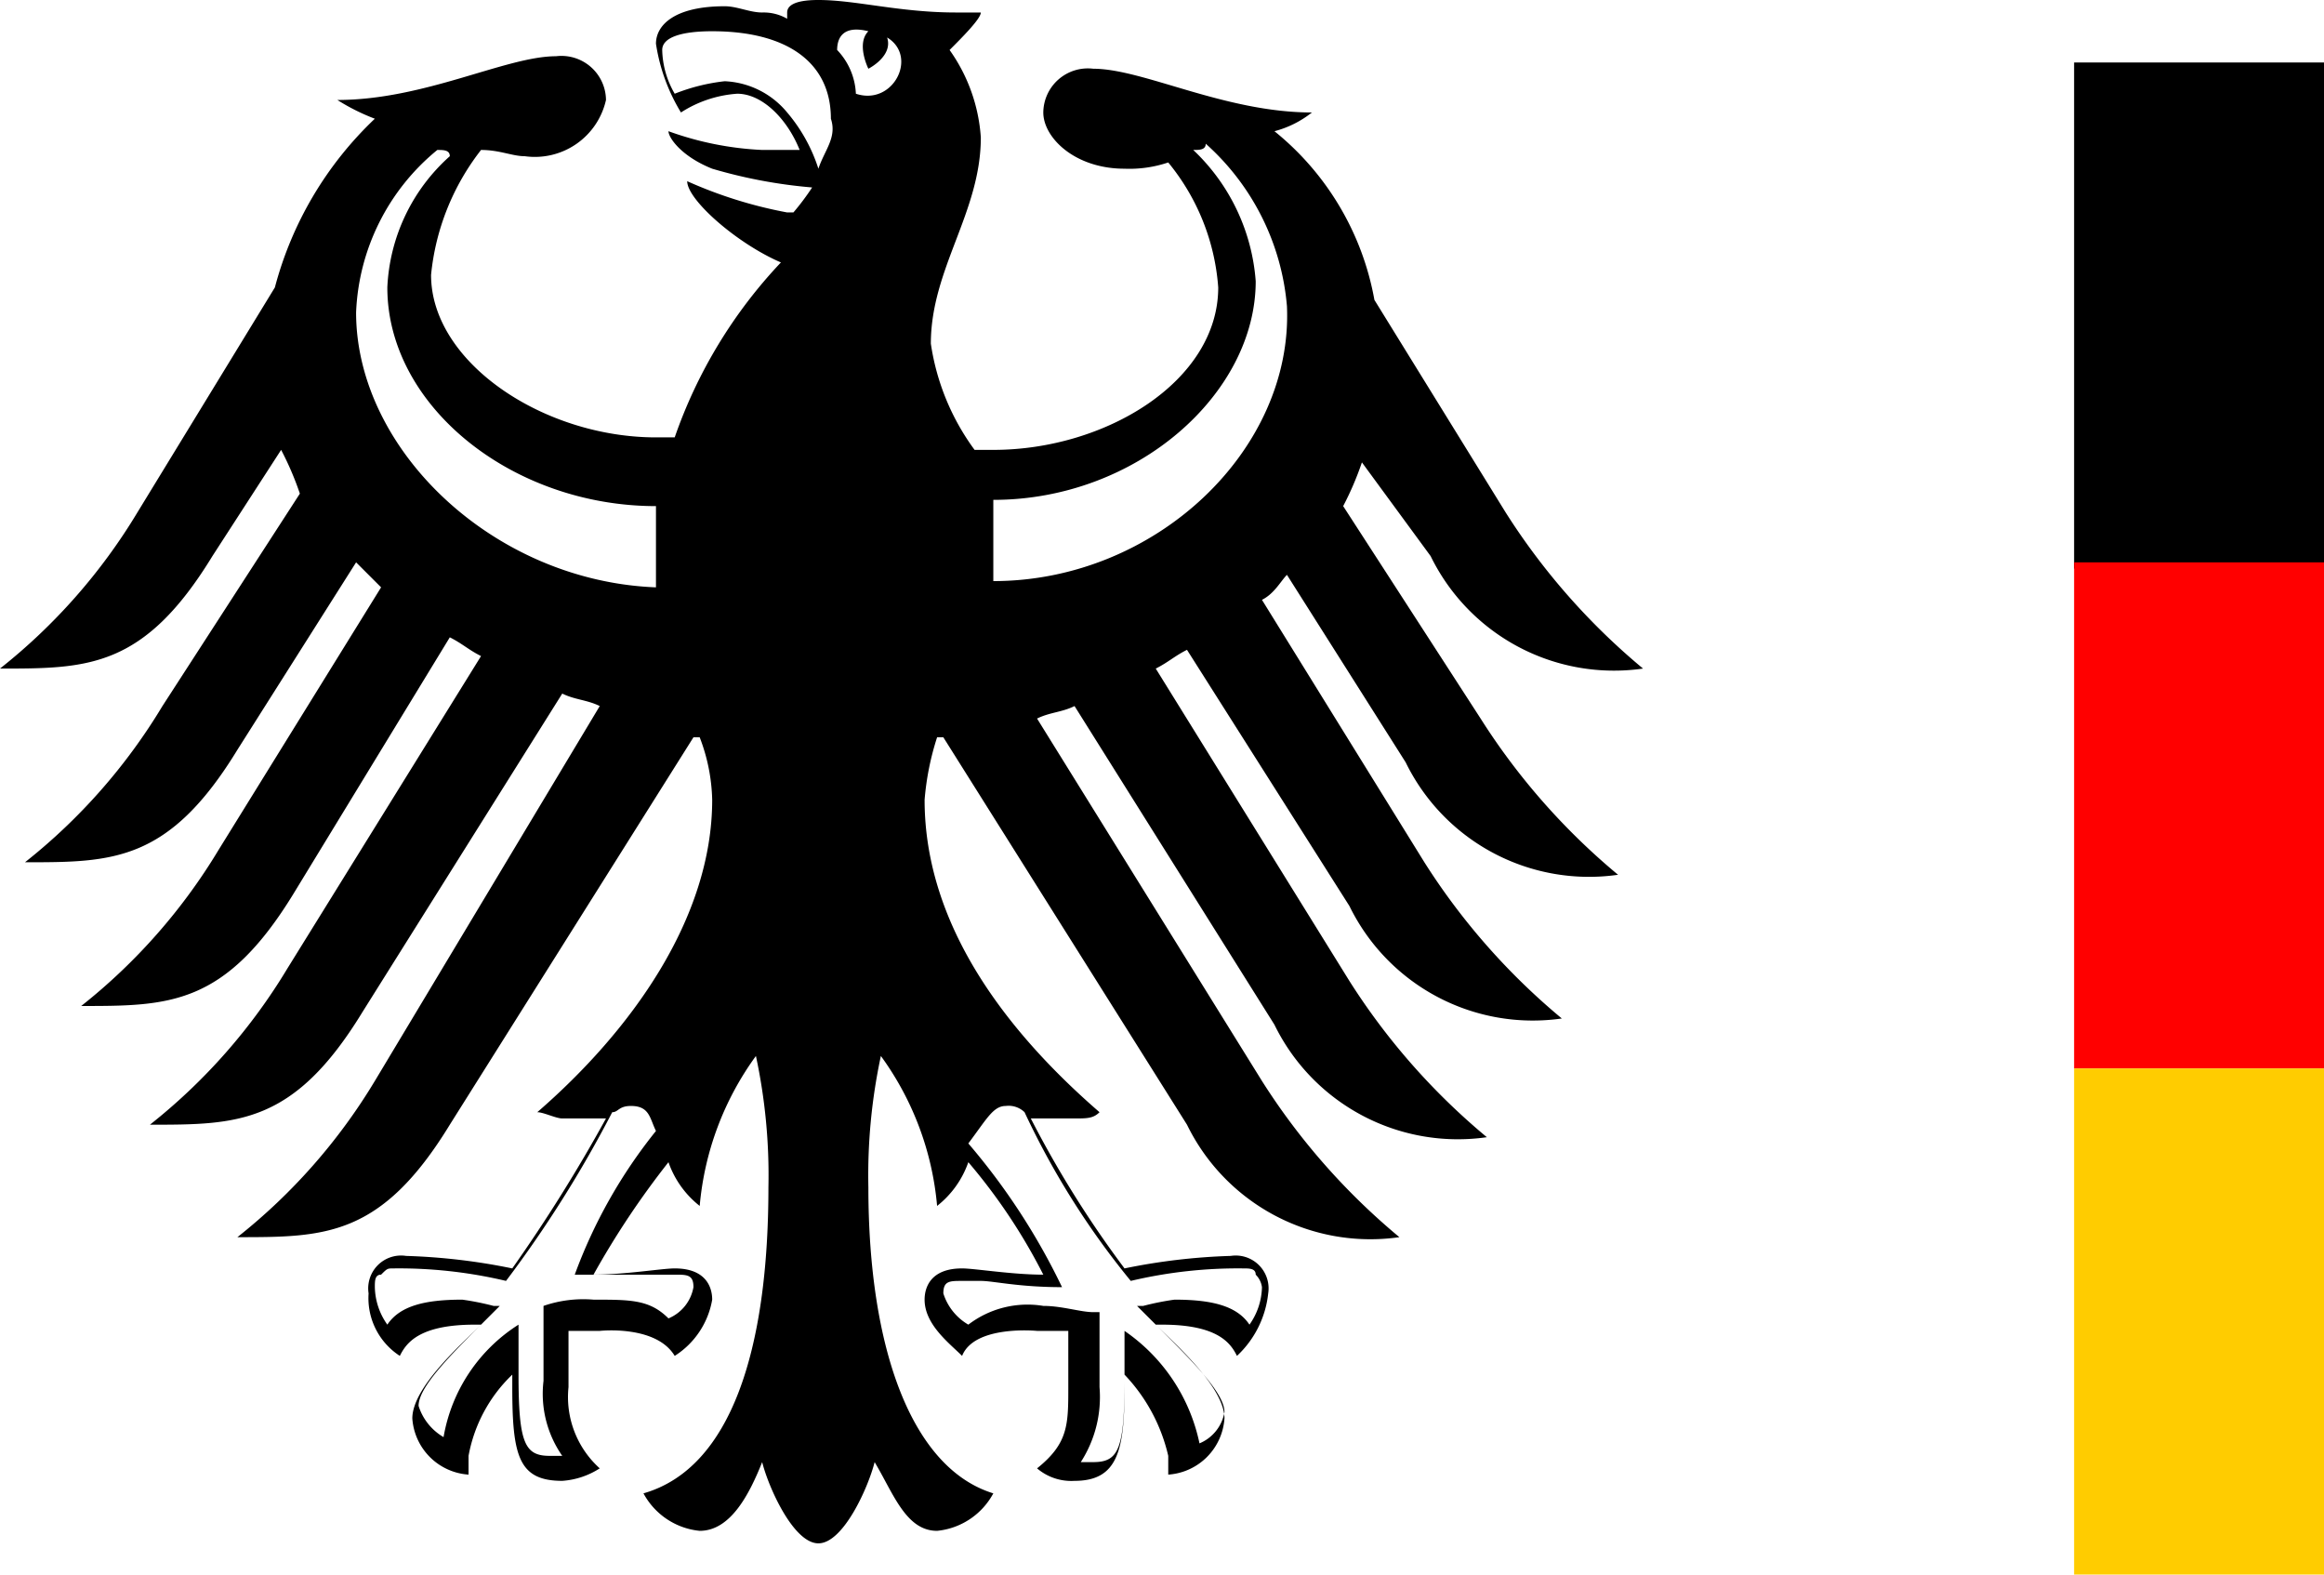
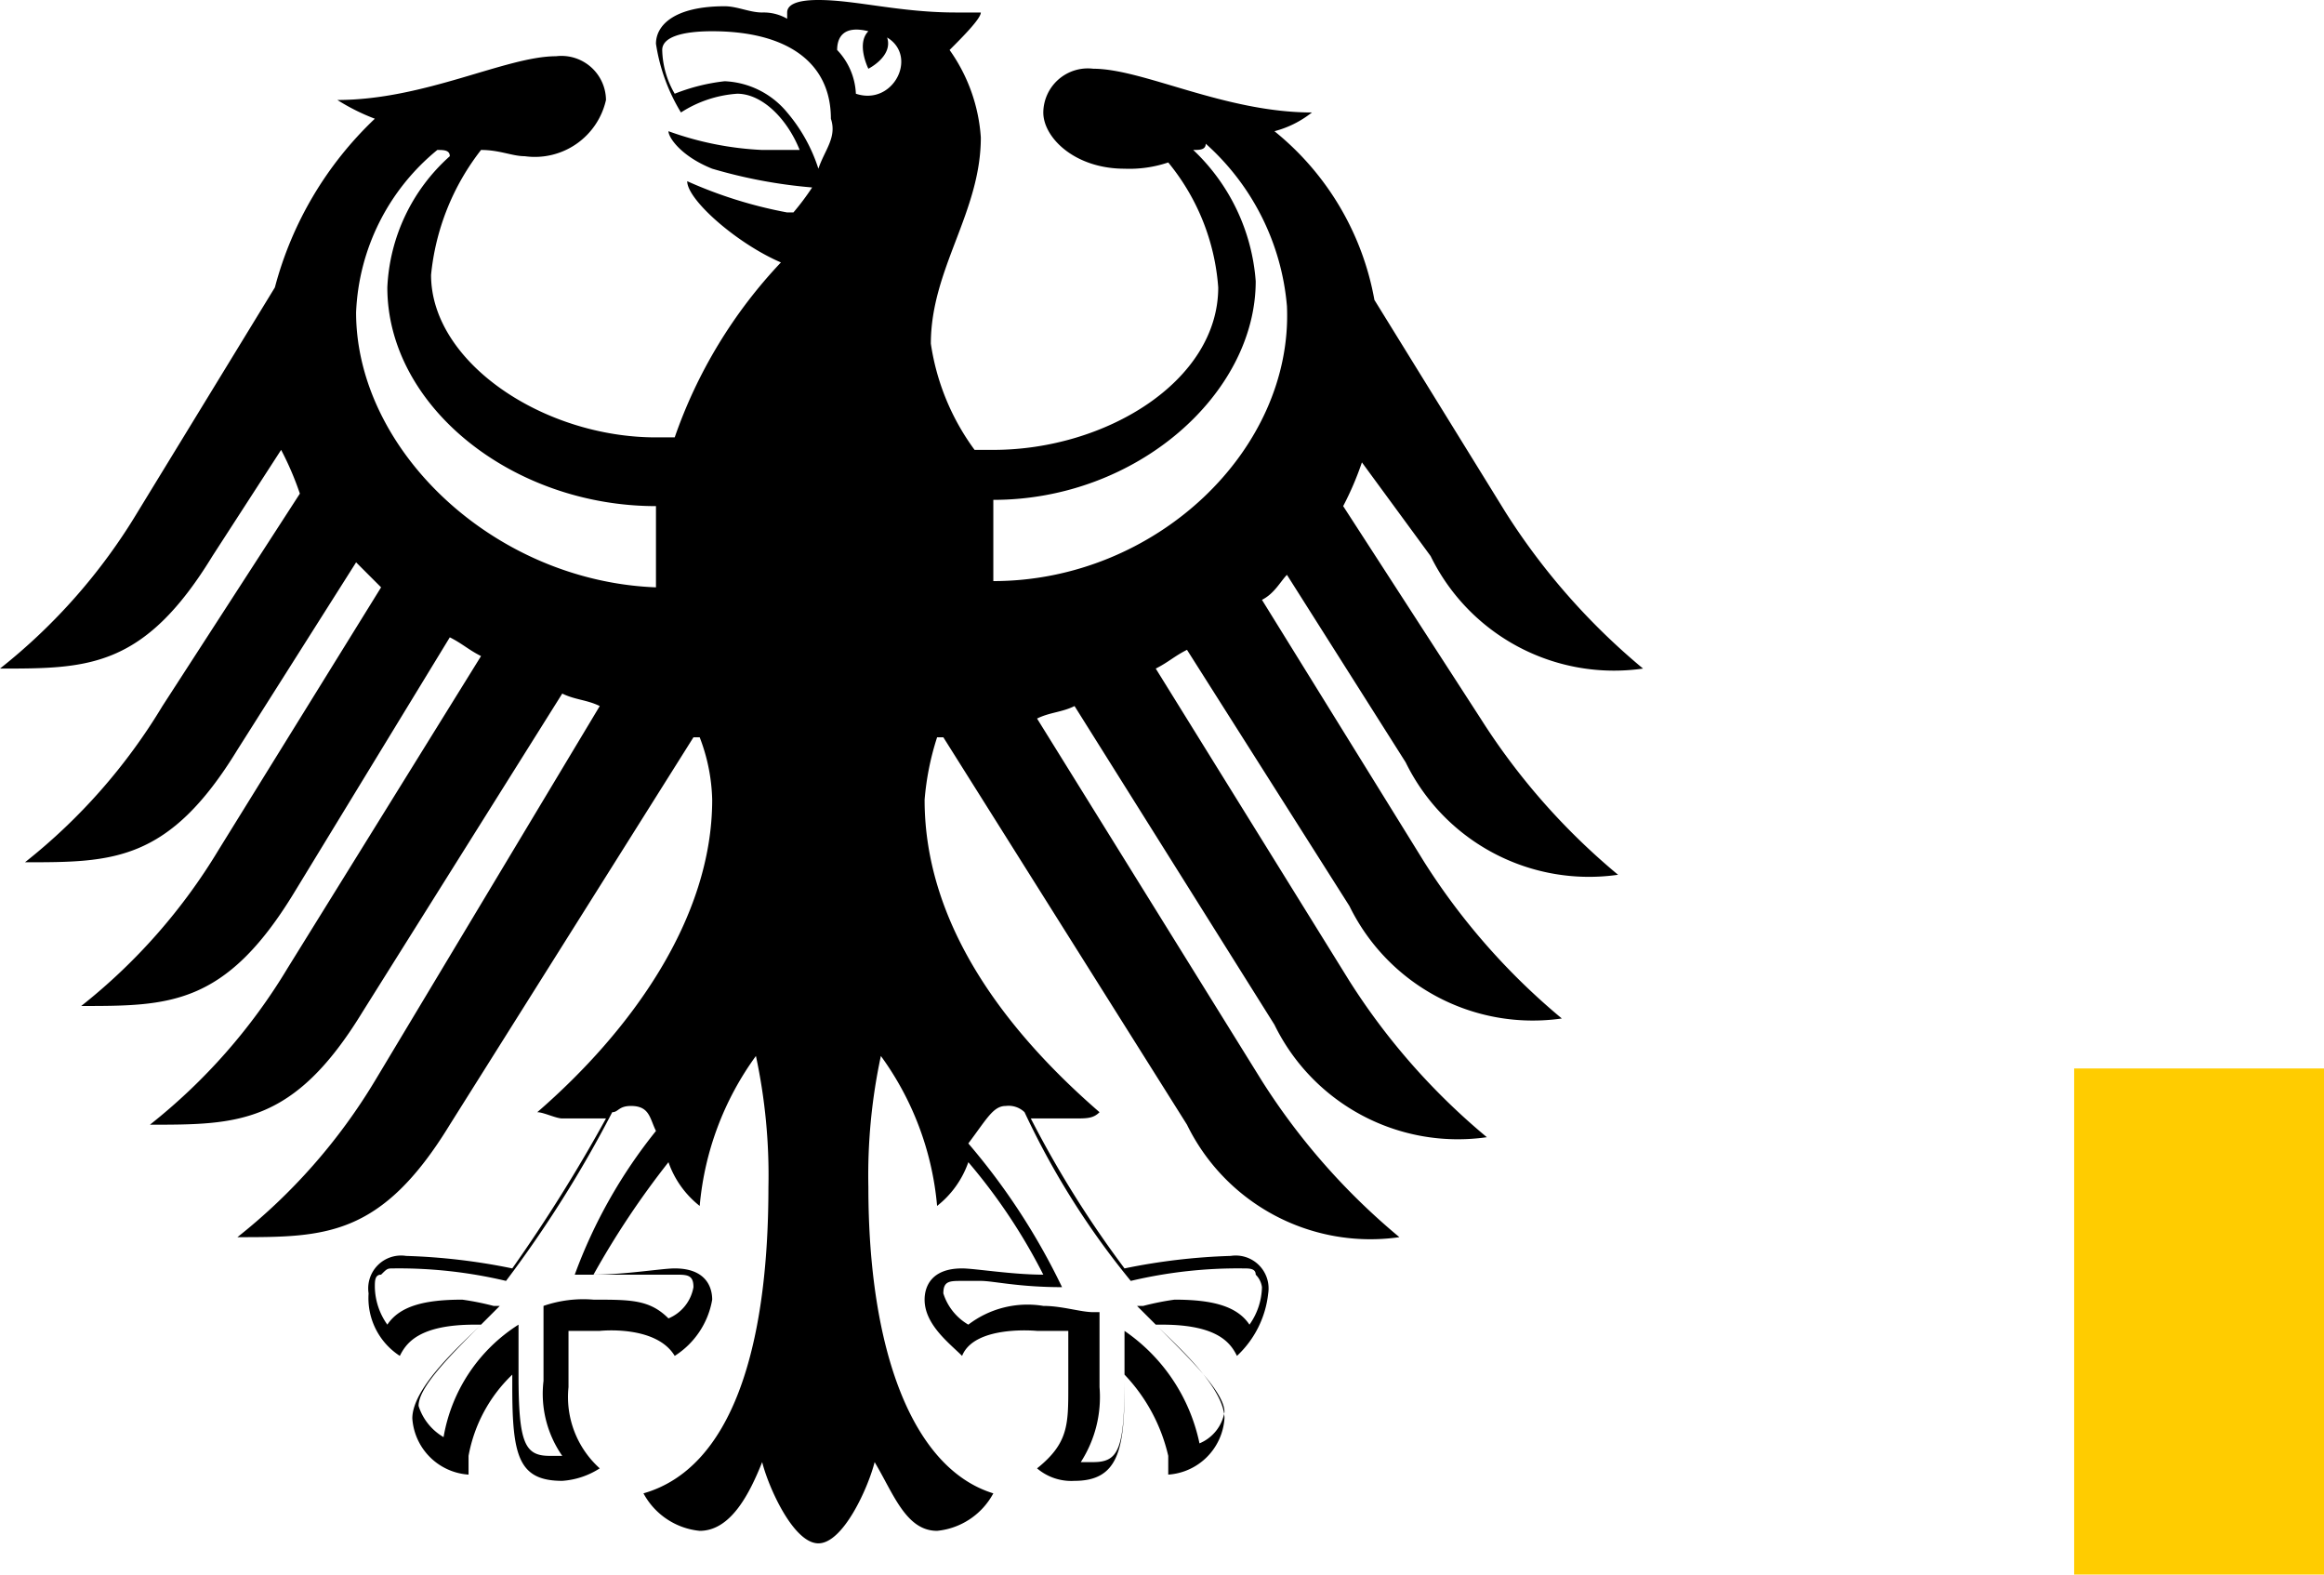
<svg xmlns="http://www.w3.org/2000/svg" width="37.2" height="25.2" viewBox="0 0 37.2 25.2">
  <g id="Group_263" data-name="Group 263" transform="translate(-20 -19.8)">
    <path id="Path_361" data-name="Path 361" d="M35.9,29.1V27.8c2.3,0,4.2-1.7,4.2-3.5a3.214,3.214,0,0,0-1-2.1c.1,0,.2,0,.2-.1a3.929,3.929,0,0,1,1.3,2.6c.1,2.3-2.1,4.4-4.7,4.4m-2.2-7.8a1.08,1.08,0,0,0-.3-.7c0-.2.1-.4.5-.3-.2.2,0,.6,0,.6s.4-.2.3-.5c.5.3.1,1.1-.5.9m-.6,1.2a2.622,2.622,0,0,0-.5-.9,1.372,1.372,0,0,0-1-.5,3.091,3.091,0,0,0-.8.2,1.445,1.445,0,0,1-.2-.7c0-.2.3-.3.8-.3,1.2,0,1.9.5,1.9,1.4.1.3-.1.5-.2.8m3,15a.367.367,0,0,1,.3.1,12.807,12.807,0,0,0,1.7,2.7h0a7.449,7.449,0,0,1,1.8-.2h0c.1,0,.2,0,.2.1a.349.349,0,0,1,.1.2,1.072,1.072,0,0,1-.2.6c-.2-.3-.6-.4-1.2-.4a4.331,4.331,0,0,0-.5.1h-.1l.4.4c.5.5,1,1,1,1.3a.664.664,0,0,1-.4.5A2.9,2.9,0,0,0,38,41.1h0v.8c0,1.1-.1,1.3-.5,1.3h-.2a1.922,1.922,0,0,0,.3-1.2V40.8h-.1c-.2,0-.5-.1-.8-.1a1.558,1.558,0,0,0-1.2.3.887.887,0,0,1-.4-.5c0-.2.1-.2.3-.2h.3c.2,0,.6.1,1.3.1h0a10.546,10.546,0,0,0-1.5-2.3c.3-.4.4-.6.6-.6m-6.9,2.7h1.6c.2,0,.3,0,.3.2a.664.664,0,0,1-.4.5c-.3-.3-.6-.3-1.2-.3a1.949,1.949,0,0,0-.8.1h0v1.2a1.737,1.737,0,0,0,.3,1.2h-.2c-.4,0-.5-.2-.5-1.3V41h0a2.663,2.663,0,0,0-1.2,1.8.887.887,0,0,1-.4-.5c0-.3.5-.8,1-1.3l.3-.3h-.1a4.331,4.331,0,0,0-.5-.1c-.6,0-1,.1-1.2.4a1.072,1.072,0,0,1-.2-.6c0-.1,0-.2.1-.2.1-.1.1-.1.2-.1h0a7.449,7.449,0,0,1,1.8.2h0a18.958,18.958,0,0,0,1.7-2.7c.1,0,.1-.1.3-.1.3,0,.3.2.4.4a8.115,8.115,0,0,0-1.3,2.3M25.7,24.8A3.541,3.541,0,0,1,27,22.2c.1,0,.2,0,.2.1a2.991,2.991,0,0,0-1,2.1c0,1.9,2,3.5,4.3,3.5v1.3c-2.6-.1-4.8-2.2-4.8-4.4m17.2,3.9a3.267,3.267,0,0,0,3.4,1.8A10.676,10.676,0,0,1,44.1,28L42,24.6a4.487,4.487,0,0,0-1.6-2.7,1.628,1.628,0,0,0,.6-.3c-1.4,0-2.7-.7-3.5-.7a.713.713,0,0,0-.8.7c0,.4.5.9,1.3.9a1.952,1.952,0,0,0,.7-.1,3.553,3.553,0,0,1,.8,2c0,1.5-1.8,2.6-3.6,2.6h-.3a3.8,3.8,0,0,1-.7-1.7c0-1.2.8-2.1.8-3.3a2.726,2.726,0,0,0-.5-1.4c.2-.2.5-.5.5-.6h-.4c-.9,0-1.6-.2-2.2-.2-.4,0-.5.1-.5.2v.1a.756.756,0,0,0-.4-.1c-.2,0-.4-.1-.6-.1-.8,0-1.1.3-1.1.6a2.967,2.967,0,0,0,.4,1.1,1.9,1.9,0,0,1,.9-.3c.4,0,.8.4,1,.9h-.6a5.071,5.071,0,0,1-1.5-.3h0c0,.1.2.4.7.6a7.979,7.979,0,0,0,1.6.3,3.987,3.987,0,0,1-.3.4h-.1a7.073,7.073,0,0,1-1.6-.5h0c0,.3.8,1,1.5,1.3a7.781,7.781,0,0,0-1.7,2.8h-.3c-1.8,0-3.6-1.2-3.6-2.6a3.861,3.861,0,0,1,.8-2c.3,0,.5.1.7.1a1.167,1.167,0,0,0,1.3-.9.713.713,0,0,0-.8-.7c-.8,0-2.1.7-3.5.7a3.329,3.329,0,0,0,.6.3,5.74,5.74,0,0,0-1.6,2.7L22.2,28A9.3,9.3,0,0,1,20,30.5c1.4,0,2.3,0,3.4-1.8L24.5,27a4.875,4.875,0,0,1,.3.7l-2.2,3.4a9.3,9.3,0,0,1-2.2,2.5c1.4,0,2.3,0,3.4-1.8l1.9-3,.4.4-2.6,4.2a9.3,9.3,0,0,1-2.2,2.5c1.4,0,2.3,0,3.4-1.8L27.2,30c.2.1.3.2.5.3l-3.1,5a9.3,9.3,0,0,1-2.2,2.5c1.4,0,2.3,0,3.4-1.8L29,30.9c.2.1.4.1.6.2l-3.6,6a9.3,9.3,0,0,1-2.2,2.5c1.4,0,2.3,0,3.4-1.8l3.9-6.2h.1a2.958,2.958,0,0,1,.2,1c0,1.9-1.3,3.7-2.8,5,.1,0,.3.1.4.1h.7a25.158,25.158,0,0,1-1.5,2.4,9.853,9.853,0,0,0-1.7-.2.526.526,0,0,0-.6.6,1.1,1.1,0,0,0,.5,1c.1-.2.3-.5,1.2-.5h.1c-.3.3-1.1,1-1.1,1.5a.967.967,0,0,0,.9.9v-.3a2.389,2.389,0,0,1,.7-1.3V42c0,1.1.1,1.5.8,1.5a1.268,1.268,0,0,0,.6-.2,1.536,1.536,0,0,1-.5-1.3v-.9h.5s.9-.1,1.2.4a1.332,1.332,0,0,0,.6-.9c0-.2-.1-.5-.6-.5-.2,0-.8.1-1.3.1a13.564,13.564,0,0,1,1.2-1.8,1.531,1.531,0,0,0,.5.7,4.788,4.788,0,0,1,.9-2.4,9.1,9.1,0,0,1,.2,2.1c0,2.6-.6,4.5-2,4.9a1.149,1.149,0,0,0,.9.6c.5,0,.8-.6,1-1.1.1.4.5,1.3.9,1.3s.8-.9.9-1.3c.3.5.5,1.1,1,1.1a1.149,1.149,0,0,0,.9-.6c-1.3-.4-2-2.3-2-4.9a9.1,9.1,0,0,1,.2-2.1,4.788,4.788,0,0,1,.9,2.4,1.531,1.531,0,0,0,.5-.7,9.157,9.157,0,0,1,1.2,1.8c-.5,0-1.1-.1-1.3-.1-.5,0-.6.3-.6.5,0,.4.4.7.6.9.2-.5,1.2-.4,1.2-.4h.5V42c0,.6,0,.9-.5,1.3a.845.845,0,0,0,.6.2c.7,0,.8-.5.8-1.5v-.2a2.787,2.787,0,0,1,.7,1.3v.3a.967.967,0,0,0,.9-.9c0-.5-.8-1.2-1.1-1.5h.1c.9,0,1.1.3,1.2.5a1.6,1.6,0,0,0,.5-1,.526.526,0,0,0-.6-.6,9.852,9.852,0,0,0-1.7.2,16.746,16.746,0,0,1-1.5-2.4h.7c.2,0,.3,0,.4-.1-1.5-1.3-2.8-3-2.8-5a4.4,4.4,0,0,1,.2-1h.1L39,37.8a3.267,3.267,0,0,0,3.4,1.8,10.676,10.676,0,0,1-2.2-2.5l-3.6-5.8c.2-.1.4-.1.6-.2l3.2,5.1A3.267,3.267,0,0,0,43.8,38a10.676,10.676,0,0,1-2.2-2.5l-3.1-5c.2-.1.3-.2.5-.3l2.6,4.1A3.267,3.267,0,0,0,45,36.1a10.676,10.676,0,0,1-2.2-2.5l-2.6-4.2c.2-.1.3-.3.4-.4l1.9,3a3.267,3.267,0,0,0,3.4,1.8,10.676,10.676,0,0,1-2.2-2.5l-2.2-3.4a4.875,4.875,0,0,0,.3-.7Z" />
-     <path id="Path_362" data-name="Path 362" d="M57.2,28.9h-4V20.8h4Z" />
-     <path id="Path_363" data-name="Path 363" d="M57.2,36.9h-4V28.8h4Z" fill="red" />
    <path id="Path_364" data-name="Path 364" d="M57.2,45h-4V36.9h4Z" fill="#fc0" />
  </g>
</svg>